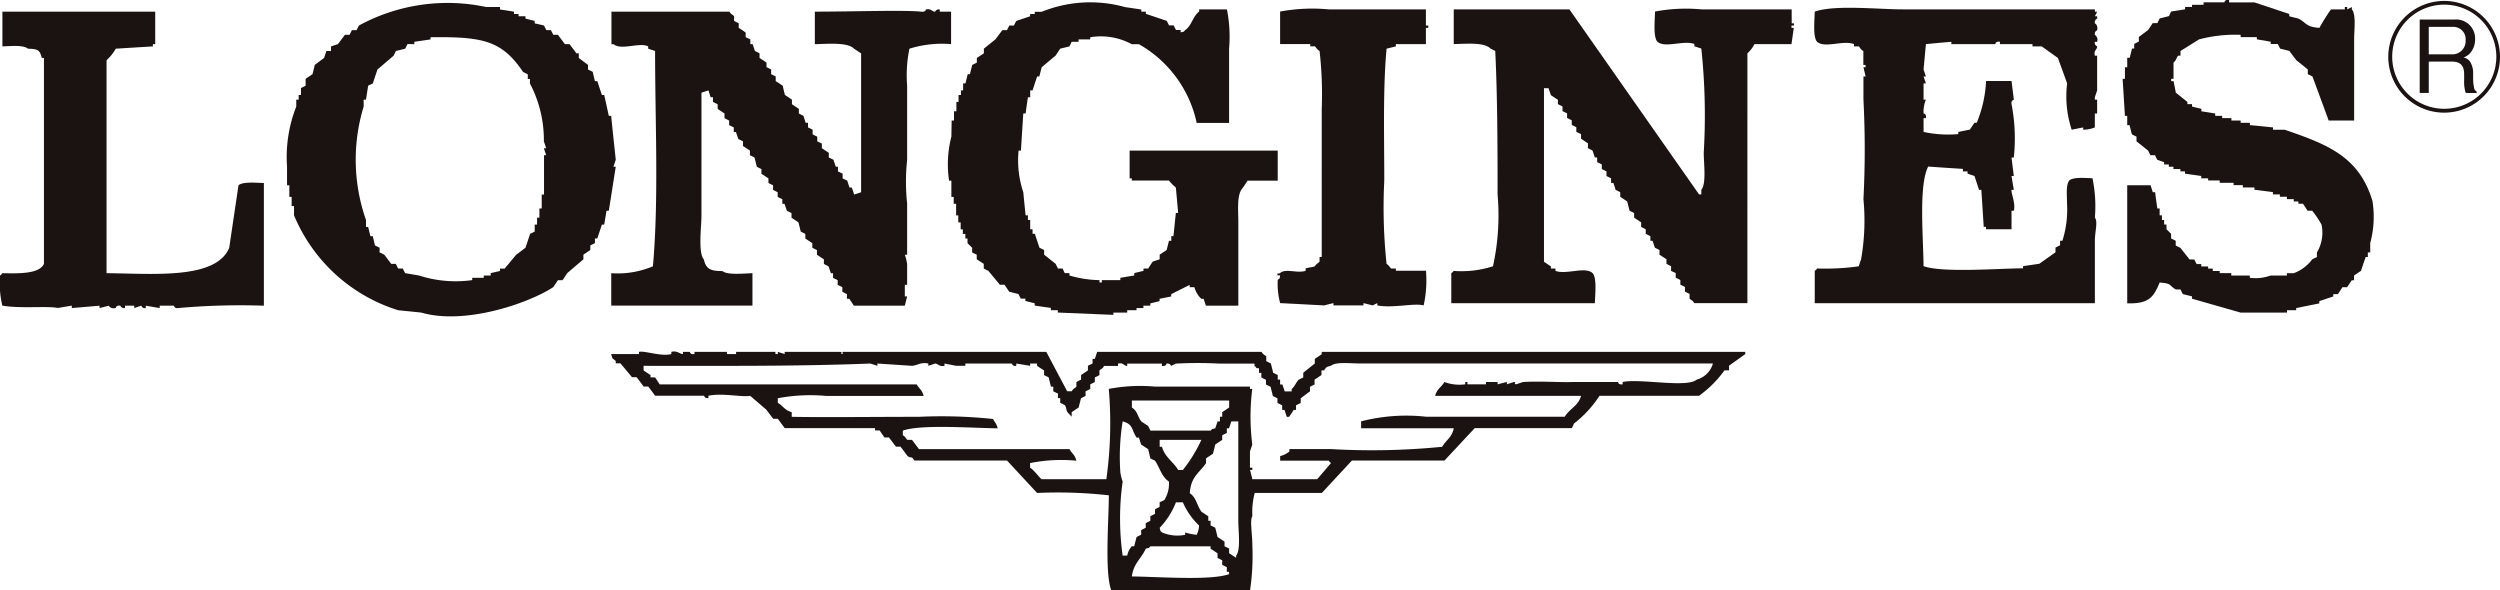
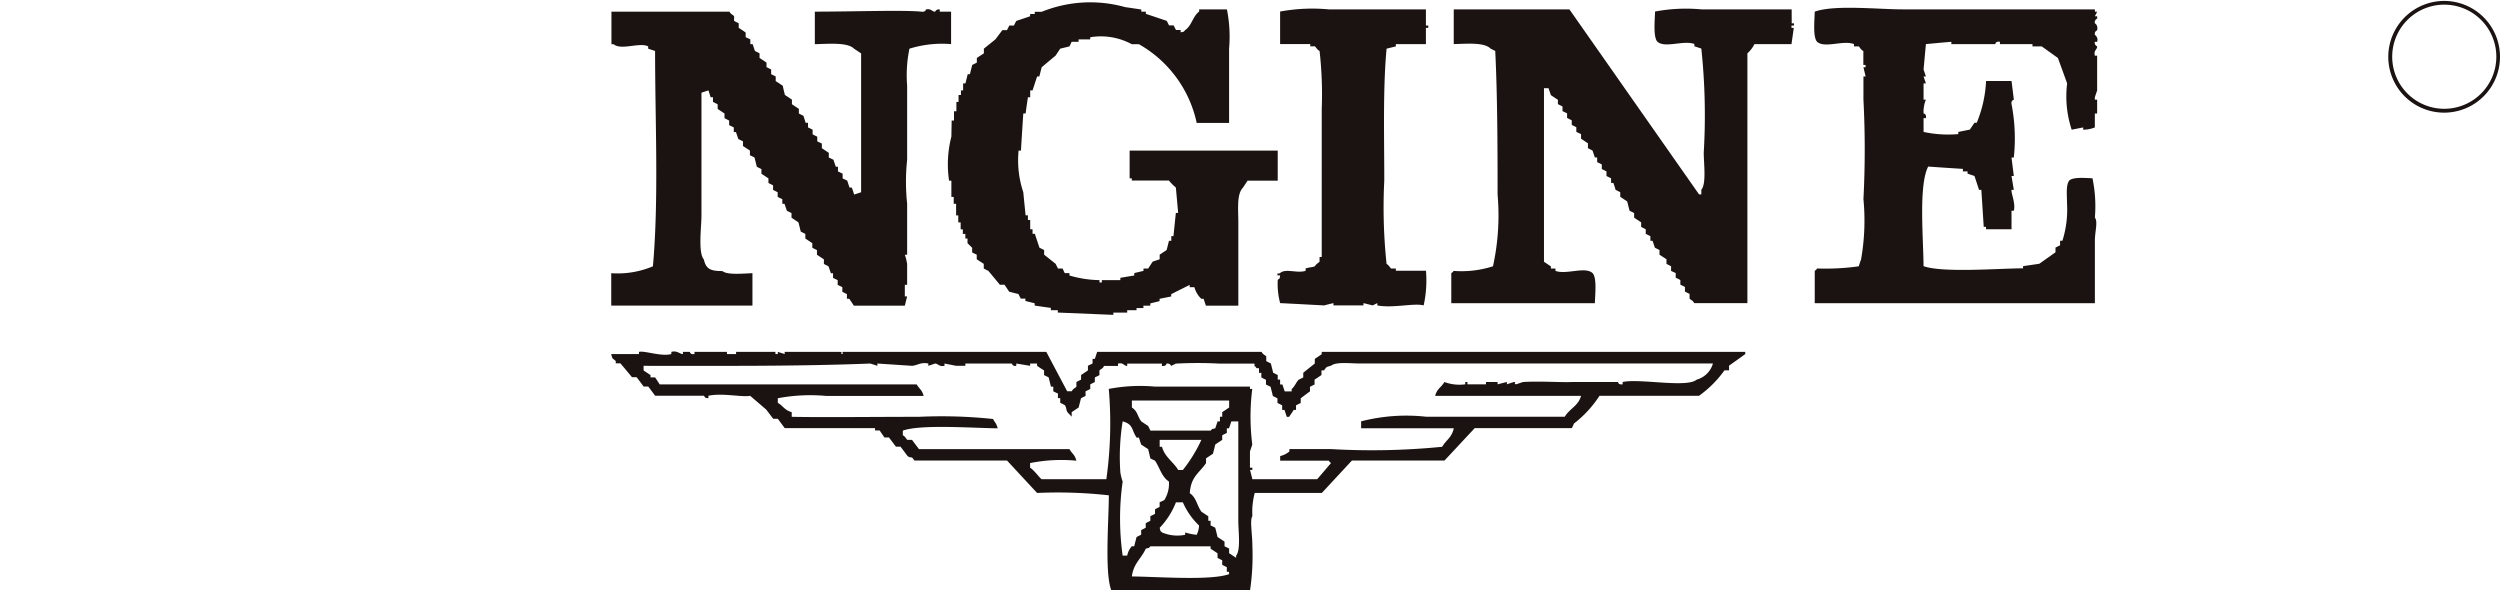
<svg xmlns="http://www.w3.org/2000/svg" width="115.244" height="27.218" viewBox="0 0 115.244 27.218">
  <g id="グループ_4113" data-name="グループ 4113" transform="translate(-137 -6945)">
-     <path id="パス_524" data-name="パス 524" d="M109.371,9.287c-.607-2.065-2.078-2.632-4.058-3.308h-.532V5.874c-.354-.037-.709-.074-1.066-.106V5.662h-.427V5.556h-.426v-.11h-.426V5.34h-.32V5.232c-.216-.034-.426-.071-.638-.1V5.018c-.145-.036-.288-.069-.431-.106V4.8h-.213V4.7l-.534-.426c-.031-.179-.069-.358-.106-.534h-.108V3.634h.108V2.886c.134-.116.111-.189.212-.319h.11V2.35c.28-.174.568-.354.851-.533a6.489,6.489,0,0,1,1.921-.212v.108h.747v.1l.64.11v.106H105c.037.068.074.143.106.211.143.037.285.072.427.106.107.145.213.285.32.428.179.143.356.285.531.428V3.42c.074.035.148.069.214.106.252.674.5,1.351.748,2.03h1.174V1.817c0-.412.1-1.155-.106-1.384V.323l-.213.11V.323h-.11v.11h-.639a8.727,8.727,0,0,0-.533.852c-.627-.046-.577-.217-.96-.426L105.529.75V.644l-1.6-.532h-1.173V0c-.208-.033-.214.107-.214.107h-.963V.22h-.532v.1h-.319v.11c-.212.033-.428.07-.642.1-.037.071-.069.143-.1.212l-.429.109c-.037.07-.072.143-.107.215h-.215c-.067.1-.139.211-.21.315l-.429.324v.214c-.073.032-.143.069-.214.106v.211h-.1c-.037.143-.071.286-.108.429H98.06V3.1h-.106v.534h-.106c.037.566.07,1.135.106,1.706h.106v.428h.106c.037.141.071.283.108.424.07.036.139.073.213.106v.217c.177.14.357.283.535.426.036.071.071.142.106.214h.214c.033.071.069.14.1.209l.318.111V7.58h.218v.106h.211v.106h.322V7.9h.212v.106c.247.036.5.069.75.106v.108h.316v.1h.534v.107h.64v.108h.426v.106h.535v.106c.286.034.566.071.852.108v.106h.321v.108h.323V9.18h.317v.107h.213v.106h.213c.074.108.143.216.212.321h.214a4.822,4.822,0,0,1,.428.64,1.777,1.777,0,0,1-.213,1.283v.212c-.069.034-.143.068-.215.106a1.9,1.9,0,0,1-.852.639h-.317V12.7h-.75a2.031,2.031,0,0,1-.96.106V12.7h-.853v-.109h-.534v-.1h-.32v-.109h-.214v-.1h-.316v-.111h-.214c-.037-.069-.074-.141-.109-.211h-.215c-.144-.178-.283-.355-.424-.535l-.216-.105V11.1c-.069-.037-.14-.073-.214-.109v-.213l-.212-.211v-.216h-.109V10.14h-.1V9.926h-.106V9.609h-.107c-.036-.249-.072-.5-.1-.748h-.11c-.031-.108-.067-.214-.1-.32H98.06v5.441c1.007.031,1.219-.292,1.494-.958.591.047.389.111.746.319h.216c.033.07.069.143.105.213.142.035.283.07.426.107v.106l2.241.641h2.137V14.3h.424V14.2c.356-.07.711-.144,1.066-.214v-.105c.214-.071.427-.145.643-.214v-.107h.212c.071-.107.143-.213.211-.321h.216c.07-.106.142-.211.213-.319h.106V12.7c.109-.072.212-.147.32-.213.069-.213.143-.427.215-.641h.1v-.212h.111v-.428a4.65,4.65,0,0,0,.106-1.922" transform="translate(137 6945)" fill="#1a1311" fill-rule="evenodd" />
-     <path id="パス_525" data-name="パス 525" d="M28.277,7.686c.037-.106.074-.211.108-.322-.071-.672-.145-1.348-.212-2.024h-.108c-.071-.322-.14-.641-.213-.961h-.106c-.071-.212-.142-.427-.212-.64h-.109c-.034-.142-.071-.284-.1-.427-.074-.037-.145-.074-.219-.106V2.992l-.425-.319V2.459h-.111c-.1-.143-.211-.283-.317-.426H26.04c-.108-.143-.214-.285-.321-.428h-.213l-.11-.216h-.212c-.032-.069-.069-.14-.106-.212-.142-.036-.285-.068-.429-.1V.966c-.139-.037-.284-.073-.426-.107V.75h-.318V.644h-.211V.538c-.219-.035-.43-.072-.644-.1V.323h-.64a8.543,8.543,0,0,0-5.865.854c-.037.072-.072.143-.108.212h-.215c-.035.073-.07.143-.107.216H15.9c-.106.143-.214.285-.322.428-.1.037-.211.068-.318.106V2.35h-.213c-.035.109-.072.217-.108.323-.143.105-.285.213-.428.319-.033.145-.069.283-.106.428-.1.069-.212.14-.317.214v.318l-.214.107v.32h-.107v.214h-.11v.319a6.362,6.362,0,0,0-.425,2.774v.855h.106v.534h.106V9.5h.11v.425a7.664,7.664,0,0,0,4.8,4.376c.357.035.713.072,1.067.108,2.016.591,4.985-.444,6.085-1.175.07-.106.141-.211.213-.319h.213c.071-.107.144-.213.213-.322.249-.213.5-.428.748-.639v-.213c.1-.073.211-.142.319-.215v-.212l.213-.106v-.215h.109c.07-.213.141-.424.212-.64h.106c.036-.214.073-.428.106-.64h.107c.108-.676.212-1.351.32-2.028Zm-3.093-.531h-.106V8.967h-.106v.642h-.106v.425h-.109v.32h-.108v.319c-.068.037-.139.072-.213.108-.071.213-.14.428-.213.639-.14.107-.281.217-.428.322-.175.213-.352.424-.531.639H23.05v.109c-.141.037-.285.066-.428.1V12.7H22.3v.106h-.531v.107a5.516,5.516,0,0,1-2.454-.213l-.64-.109c-.036-.067-.072-.141-.107-.213h-.216c-.033-.068-.069-.141-.106-.215h-.212c-.106-.141-.212-.283-.321-.424-.07-.036-.141-.073-.215-.1V11.42c-.069-.036-.14-.068-.211-.105-.037-.142-.071-.285-.1-.427h-.11c-.037-.143-.07-.282-.106-.428h-.1v-.32a8.392,8.392,0,0,1-.107-5.228V4.593h.107c.031-.214.068-.426.1-.641.069-.037.143-.071.216-.107.067-.211.141-.425.212-.639.248-.214.5-.428.745-.639.037-.073.069-.145.106-.217.142-.034.285-.069.429-.106.034-.068.07-.143.106-.211H19.1V1.927l.747-.11v-.1c2.419-.03,3.284.149,4.266,1.6.073.036.143.073.216.108v.214h.1v.211a5.585,5.585,0,0,1,.642,2.67c.037.1.074.214.106.316h-.106c.037.11.074.215.106.324" transform="translate(137 6945)" fill="#1a1311" fill-rule="evenodd" />
    <path id="パス_526" data-name="パス 526" d="M43.856,6.3a5.111,5.111,0,0,0-.106,2.028h.106v.749h.108v.318h.11v.533h.1v.323h.11v.321h.1v.211H44.5v.213H44.6v.215l.214.211v.217c.073.032.142.069.211.1v.213l.324.211v.215c.069.035.138.072.212.109.179.213.354.426.532.639h.213c.073.106.143.214.216.32.142.037.283.074.424.107.037.07.073.142.109.213h.214v.108c.139.036.283.069.426.105v.106c.249.038.5.074.747.108V14.3h.32v.108l2.561.106V14.41h.638V14.3h.43V14.2h.317v-.108h.318v-.106c.145-.036.288-.069.428-.105v-.108l.536-.106v-.107c.283-.143.57-.286.852-.427v.106h.217a1.148,1.148,0,0,0,.317.534h.106c.037.108.072.213.109.319h1.493V10.249c0-.588-.083-1.3.215-1.6.069-.106.142-.214.211-.321H58.9V6.941H52.073V8.222h.1v.1h1.71a2.3,2.3,0,0,0,.321.321c.037.391.07.782.106,1.173h-.106c-.037.356-.073.713-.11,1.068h-.1V11.1h-.108c-.033.142-.07.281-.106.424-.107.073-.212.142-.322.215v.213c-.1.036-.212.07-.32.108-.071.1-.14.214-.209.318h-.217v.109c-.143.037-.281.066-.425.1V12.7c-.214.033-.425.071-.642.106v.107h-.853v.108h-.108v-.108A5.118,5.118,0,0,1,49.3,12.7v-.109h-.217c-.032-.067-.068-.141-.1-.213h-.212c-.036-.068-.072-.141-.108-.215-.177-.141-.357-.283-.531-.424v-.215c-.074-.033-.144-.07-.217-.107-.068-.211-.142-.426-.211-.639h-.106V10.57h-.108v-.43h-.106V9.926h-.106c-.036-.354-.073-.709-.107-1.065a4.637,4.637,0,0,1-.216-1.92h.109c.033-.571.07-1.141.107-1.709h.107c.033-.25.07-.5.106-.748h.106V4.167h.108c.073-.215.138-.428.212-.641h.1c.038-.141.073-.288.109-.426.214-.179.427-.359.639-.533l.214-.323c.143-.036.285-.068.428-.105.036-.069.069-.143.1-.212h.32v-.11h.536v-.1a2.993,2.993,0,0,1,1.915.32H52.5a5.488,5.488,0,0,1,2.665,3.629h1.493V2.244a6.4,6.4,0,0,0-.1-1.811h-1.28v.1c-.3.224-.334.639-.641.851-.12.123,0,.047-.212.11v-.11h-.214c-.037-.069-.073-.14-.11-.212h-.211c-.033-.068-.07-.14-.106-.211-.322-.107-.642-.216-.962-.322V.538h-.211v-.1c-.249-.037-.5-.075-.745-.11a5.963,5.963,0,0,0-3.843.215H47.7V.644h-.214V.75c-.212.073-.426.143-.639.216-.037.071-.074.143-.108.211h-.212c-.036.072-.073.143-.107.212h-.213c-.109.143-.215.288-.324.428-.175.142-.354.284-.529.427v.215c-.106.071-.216.14-.324.214v.213c-.069.035-.138.072-.211.106-.038.145-.072.283-.109.428h-.1c-.037.14-.07.283-.106.425h-.107v.322h-.1v.211h-.11V4.7h-.1v.43h-.11v.427h-.108Z" transform="translate(137 6945)" fill="#1a1311" fill-rule="evenodd" />
    <path id="パス_527" data-name="パス 527" d="M29.88,2.138v.106c.107.037.214.071.318.106,0,3.263.175,6.842-.1,9.926a4.173,4.173,0,0,1-1.921.318v1.494h6.509V12.594c-.4.012-1.169.093-1.385-.1-.55.006-.76-.1-.855-.535-.273-.309-.11-1.5-.11-2.028V4.273c.11-.037.216-.074.322-.106.036.106.069.211.1.317h.109V4.7l.215.107v.213c.1.072.214.143.316.213v.214c.073.037.142.074.214.11v.212c.073.033.141.069.214.106v.214h.1c.037.1.072.21.108.318.072.036.143.073.217.109v.215c.1.069.213.137.319.211v.214l.212.106c.034.141.071.283.106.426.069.036.143.073.212.106v.215c.109.069.215.143.323.214v.212c.07.037.14.071.214.108v.211l.212.109v.214c.069.036.142.069.214.105v.212h.1c.037.108.074.216.111.322.069.036.14.069.213.105v.215c.106.073.212.142.32.214.037.141.07.284.106.425.069.037.143.071.211.108v.212l.322.216v.211c.07.037.141.073.214.106v.215l.32.213v.212c.073.037.143.073.212.11l.11.318h.1v.215c.071.033.14.069.213.106v.213c.07.036.143.072.215.106v.215c.071.037.142.073.212.106v.214h.107c.073.108.143.213.212.319h2.35c.037-.143.069-.283.106-.426h-.106v-.534h.106v-.962a2.475,2.475,0,0,0-.106-.425h.106V9.392a9.555,9.555,0,0,1,0-2.029V3.951a6.063,6.063,0,0,1,.106-1.707,5.071,5.071,0,0,1,1.92-.211V.537H43.32v-.1a.186.186,0,0,0-.212.1c-.134.017-.174-.159-.425-.1,0,0-.006.126-.214.1-.834-.081-3.172,0-4.907,0v1.5c.616-.013,1.507-.1,1.812.211.109.071.216.143.321.214v6.4c-.1.036-.212.07-.321.106-.033-.106-.069-.215-.106-.32h-.106c-.037-.106-.071-.214-.107-.322-.07-.035-.141-.071-.212-.1V8.007c-.072-.037-.145-.073-.215-.106V7.686h-.1c-.037-.106-.072-.212-.108-.323-.072-.033-.14-.069-.214-.1V7.046c-.106-.069-.212-.143-.32-.216V6.618c-.069-.035-.142-.069-.212-.1V6.3c-.073-.033-.144-.07-.214-.106V5.978l-.213-.105V5.662h-.109c-.032-.107-.068-.217-.1-.323-.074-.034-.142-.071-.212-.108V5.018c-.108-.07-.214-.141-.32-.213V4.592c-.107-.072-.213-.141-.324-.214-.036-.142-.069-.285-.1-.427-.108-.07-.214-.143-.324-.212V3.525c-.069-.037-.139-.071-.21-.106V3.2c-.073-.032-.142-.069-.214-.106V2.886c-.106-.074-.215-.145-.321-.214V2.458c-.07-.037-.141-.071-.212-.108-.037-.106-.07-.212-.106-.317h-.106V1.816c-.073-.034-.143-.069-.216-.1V1.5c-.1-.074-.213-.147-.32-.215V1.073c-.071-.036-.14-.072-.213-.108V.749c-.044-.067-.141-.077-.214-.212h-5.44v1.5h.1c.348.3,1.216-.107,1.6.105" transform="translate(137 6945)" fill="#1a1311" fill-rule="evenodd" />
    <path id="パス_528" data-name="パス 528" d="M60.928,9.18v2.668h-.1v.214c-.03.043-.153.1-.217.214-.147.056-.238.037-.426.1v.109c-.4.127-.911-.124-1.173.1-.041.048-.18-.025-.111.109h.111c-.037.221-.01.1-.111.212a3.409,3.409,0,0,0,.111,1.067c.675.033,1.35.07,2.028.106.139-.036.28-.073.429-.106v.106h1.384v-.106c.14.033.284.07.426.106.07-.036.143-.073.213-.106v.106c.711.139,1.714-.122,2.135,0a5.271,5.271,0,0,0,.106-1.6H64.346V12.38h-.214c-.044-.025-.1-.149-.214-.214a24.526,24.526,0,0,1-.106-3.841c0-2-.066-4.248.106-6.081.143-.037.283-.069.428-.106V2.033h1.385V1.284h.108V1.177h-.108V.432H61.249a8.179,8.179,0,0,0-2.239.1v1.5H60.4v.105h.212c.042.025.1.151.217.212a17.838,17.838,0,0,1,.1,2.668Z" transform="translate(137 6945)" fill="#1a1311" fill-rule="evenodd" />
    <path id="パス_529" data-name="パス 529" d="M82.591.432H78.427a7.65,7.65,0,0,0-2.133.1c-.01.4-.092,1.169.107,1.389.354.314,1.2-.081,1.706.107v.105c.106.037.215.069.32.106a29.144,29.144,0,0,1,.111,4.8c0,.469.128,1.442-.111,1.706v.215h-.105Q75.336,4.7,72.346.432H67.014v1.6c.6-.013,1.409-.091,1.7.211.074.037.146.071.213.106.1,2.02.108,4.427.108,6.617a10.976,10.976,0,0,1-.212,3.309,4.734,4.734,0,0,1-1.811.213c-.1.117.014.015-.111.1v1.388H73.52c.01-.4.1-1.169-.108-1.388-.356-.315-1.2.085-1.708-.1V12.38h-.211v-.1c-.109-.074-.215-.143-.319-.214v-8h.21c.038.109.072.215.109.32.111.073.211.142.323.214V4.8c.068.035.14.072.212.107v.216l.211.1v.214l.215.11v.212c.068.033.141.069.211.106v.214c.074.034.143.071.217.1v.214q.159.109.318.213V6.83c.073.036.143.073.212.11.037.106.073.214.108.32h.105v.214c.074.032.142.069.214.106v.211c.073.037.142.074.216.11v.212l.212.108v.212h.108c.034.108.072.214.1.319.075.035.143.071.215.109v.214c.107.069.216.142.32.211.037.143.072.286.109.428.07.036.137.069.211.105v.214c.106.074.215.143.323.215v.211c.069.037.138.073.212.11v.211l.214.107V11.1h.1c.037.107.072.212.107.318.07.037.143.073.212.106v.215c.107.072.217.141.323.213v.211l.212.111v.213c.071.037.142.067.213.1v.215c.074.033.143.069.214.106v.213l.212.106v.214c.073.037.141.074.213.107v.214c.048.067.146.076.214.213h2.452V2.458a1.407,1.407,0,0,0,.325-.425h1.707c.037-.251.07-.5.106-.749h-.106V1.176H82.7v-.1h-.106Z" transform="translate(137 6945)" fill="#1a1311" fill-rule="evenodd" />
    <path id="パス_530" data-name="パス 530" d="M96.569,1.605c-.029-.173.1-.191.106-.216.048-.241-.106-.315-.106-.315a.181.181,0,0,1,.106-.215V.749h-.106c.034-.068.072-.14.106-.211h-.106V.432H87.711c-1.131,0-3.167-.221-4.056.106-.008.4-.093,1.169.11,1.389.353.313,1.2-.09,1.7.106v.105h.216c.048.029.087.151.215.212v.642H86V3.1h-.1c.031.138.068.285.1.426h-.1V4.593a44.375,44.375,0,0,1,0,4.587,10.3,10.3,0,0,1-.109,2.775c-.037.108-.074.211-.106.321a10.994,10.994,0,0,1-1.92.1c-.094.12.014.018-.11.109v1.493H96.569V11.1c0-.437.149-.88,0-1.069a6.328,6.328,0,0,0-.111-1.813c-.347-.013-.882-.063-1.064.1-.172.2-.109.709-.109,1.068a4.753,4.753,0,0,1-.212,1.71h-.108v.212c-.069.034-.143.069-.212.105v.217c-.249.177-.5.354-.746.529l-.749.11v.1c-1.162.006-3.718.214-4.587-.1-.007-1.287-.234-3.723.214-4.59.532.036,1.067.073,1.6.106V7.9H90.7v.106c.106.036.212.069.318.106.071.211.142.427.211.639h.106c.037.57.074,1.137.11,1.707h.107v.11h1.174V9.714h.106c.091-.334-.128-.8-.106-.961h.106c-.036-.212-.07-.428-.106-.639h.106c-.036-.286-.07-.57-.106-.853h.106A8.285,8.285,0,0,0,92.727,4.8c-.03-.174.1-.191.106-.212-.036-.284-.07-.568-.106-.854H91.553a5.728,5.728,0,0,1-.429,1.923h-.105c-.069.106-.143.212-.212.317l-.535.108v.1a5.424,5.424,0,0,1-1.6-.1V5.446h.108c.032-.212-.108-.214-.108-.214a1.491,1.491,0,0,1,.108-.639h-.108V3.845h.108c-.037-.106-.071-.211-.108-.319h.108c-.037-.107-.071-.215-.108-.32.037-.393.071-.784.108-1.173.392-.037.781-.074,1.173-.106v.106h2.027s0-.141.212-.106v.106h1.5v.105h.426l.746.534c.143.391.286.782.426,1.173A4.887,4.887,0,0,0,95.5,5.979c.176-.036.352-.07.53-.105v.105a1.456,1.456,0,0,0,.537-.105V5.232h.106V4.593h-.106V4.484c.034-.106.072-.211.106-.317v-1.6h-.106c-.064-.252.119-.289.106-.428a.185.185,0,0,1-.106-.211h.106a.277.277,0,0,0-.106-.322" transform="translate(137 6945)" fill="#1a1311" fill-rule="evenodd" />
-     <path id="パス_531" data-name="パス 531" d="M10.994,8.541q-.213,1.438-.427,2.879c-.609,1.484-3.535,1.187-5.655,1.174V2.777a2.275,2.275,0,0,0,.427-.533c.569-.036,1.139-.069,1.709-.106V2.033h.107V.538H.111v1.6c.368-.012.978-.073,1.174.106.452.013.554.054.641.428h.1v9.494c-.227.472-1.18.441-1.919.428-.1.122.015.018-.109.109a4.6,4.6,0,0,0,.109,1.385c.826.147,2.068.008,2.558.108.217-.034.43-.071.644-.108V14.2c.425-.034.851-.071,1.279-.108V14.2c.143-.034.285-.071.427-.108,0,0,.07.157.32.108,0,0,.006-.14.212-.108a.187.187,0,0,0,.214.108v-.108h.428V14.2c.106-.034.211-.071.319-.108.023.005.039.139.212.108v-.108c.218.037.431.074.641.108v-.108h.642c.034.008.031.139.214.108a32.125,32.125,0,0,1,3.947-.108c0-2.162,0-3.832,0-5.655-.367-.01-.982-.073-1.174.108" transform="translate(137 6945)" fill="#1a1311" fill-rule="evenodd" />
    <path id="パス_532" data-name="パス 532" d="M60.928,16.328l-.319.217v.212c-.178.142-.358.285-.532.426V17.4c-.075.037-.143.074-.218.107-.123.137-.174.31-.317.428v.108h-.32c-.035-.108-.072-.214-.106-.32H59.01V17.5H58.9v-.213l-.211-.106c-.033-.141-.07-.284-.106-.426-.069-.037-.143-.071-.212-.108v-.215c-.045-.065-.145-.076-.214-.211H50.578c-.037.1-.073.211-.106.322h-.107v.212l-.214.106v.214l-.316.212V17.5c-.073.036-.147.073-.215.11v.212c-.046.065-.145.082-.215.214h-.211q-.483-.909-.961-1.815h-9.39v.1c-.151.006.042-.08-.109-.1H36.172v.1c-.1-.031-.211-.068-.317-.1v.1h-.11v-.1H33.932v.1h-.423v-.1H32.014v.1c-.2.034-.214-.1-.214-.1h-.319v.1c-.139.006-.267-.177-.534-.1v.1c-.476.127-1.226-.166-1.492-.1v.1H28.173c.072.268.053.175.212.321v.108H28.6c.179.212.358.426.533.638h.214c.111.143.214.286.324.429h.212c.107.143.214.286.318.427h2.244c.028,0,.033.134.212.106v-.106c.631-.141,1.593.081,1.922,0,.246.212.5.428.745.64.108.143.214.285.322.423h.212c.106.147.214.288.317.43h4.163v.107h.212c.073.106.147.212.216.321h.212c.109.14.213.283.322.426h.211c.11.141.216.283.322.427.2.15.155-.045.317.212h4.272l1.386,1.494a21.281,21.281,0,0,1,3.307.109c0,1.118-.2,3.539.11,4.372,2.2,0,3.906.011,6.4,0a10.844,10.844,0,0,0,.107-2.027c0-.576-.127-1.2,0-1.387a3.314,3.314,0,0,1,.109-1.067h3.092c.464-.5.927-1,1.388-1.494h4.266l1.393-1.493h4.478c.035-.07.069-.142.1-.214a5.173,5.173,0,0,0,1.176-1.279h4.587a5.009,5.009,0,0,0,1.173-1.174h.211v-.214c.252-.177.5-.355.747-.535v-.1H60.928Zm-9.176,9.286a12.215,12.215,0,0,1,0-3.416,2.179,2.179,0,0,1-.107-.428,10.29,10.29,0,0,1,.107-2.345c.5.134.4.387.643.747H52.5c.037.106.068.211.106.32.105.073.211.142.322.212.032.144.069.284.1.426.073.037.145.074.216.107.233.351.3.732.64.961a1.4,1.4,0,0,1-.213.855c-.068.033-.142.07-.215.1v.213c-.067.037-.14.073-.212.112v.21c-.071.037-.143.07-.216.106v.214c-.069.035-.138.072-.212.109v.211l-.211.108v.213c-.069.034-.143.07-.212.107-.037.142-.074.282-.108.425h-.111a.9.9,0,0,0-.211.429Zm2.561-3.949c-.216-.366-.633-.608-.745-1.067h-.11v-.32H55.38a6.73,6.73,0,0,1-.853,1.387Zm.961,2.561a1.126,1.126,0,0,1-.108.427,2.586,2.586,0,0,1-.533-.108v.108a1.8,1.8,0,0,1-1.065-.108c-.122-.12-.045,0-.11-.213a3.6,3.6,0,0,0,.749-1.175h.32a3.334,3.334,0,0,0,.747,1.069M53.03,19.851c-.032-.074-.069-.141-.1-.213-.111-.071-.217-.144-.322-.213-.188-.262-.163-.463-.431-.64v-.322h4.483v.322c-.1.069-.211.143-.318.214v.212h-.106v.214h-.109c-.033.105-.07.213-.106.319-.214.064-.09-.014-.214.107Zm3.629,6.615c-.839.309-3.347.116-4.483.107.075-.6.431-.816.642-1.28.212-.065.093.012.212-.108h2.776v.108l.32.212v.214c.073.035.142.072.215.109v.21c.07.038.143.073.213.107v.214h.1Zm.324-.852v.1c-.108-.07-.216-.142-.324-.214v-.212c-.069-.037-.142-.071-.211-.108v-.211c-.107-.072-.213-.145-.322-.214-.033-.143-.07-.285-.106-.428-.069-.037-.141-.074-.214-.106v-.214H55.7V23.8c-.1-.069-.214-.142-.32-.214-.214-.306-.228-.641-.534-.853.054-.774.433-.918.749-1.384V21.13c.1-.069.211-.142.319-.213.037-.139.074-.283.106-.425.106-.074.215-.143.321-.214v-.215c.07-.036.143-.071.213-.106v-.213h.1c.037-.106.073-.214.108-.319h.321v4.587c0,.45.119,1.342-.1,1.6m4.372-8.751c.225-.192.884-.106,1.279-.106H78.962a1.072,1.072,0,0,1-.749.745c-.446.393-2.645-.065-3.413.11v.106c-.211.032-.211-.106-.211-.106H72.453c-.471.024-1.467-.049-2.244,0-.1.032-.211.069-.318.106-.148-.025.042-.106-.106-.106-.105.032-.214.069-.32.106v-.106c-.143.032-.281.069-.429.106v-.106H68.5v.106h-.854v-.106h-.1v.106a2,2,0,0,1-.963-.106c-.153.261-.338.3-.426.639h6.726c-.127.465-.53.587-.75.96h-6.4a8.356,8.356,0,0,0-2.988.214v.319h4.272c-.1.446-.347.529-.537.854a32.822,32.822,0,0,1-5.122.106h-1.92v.108a.983.983,0,0,1-.425.213v.212h2.239c.093.12-.013.016.106.11-.212.246-.427.5-.638.744h-2.99c-.033-.142-.07-.284-.107-.426h.107v-.106H57.62v-.747c.037-.108.074-.214.107-.32a10.178,10.178,0,0,1,0-2.562H57.62v-.106H53.246a7.646,7.646,0,0,0-2.134.106A18.576,18.576,0,0,1,51,22.091H48.019c-.076-.035-.353-.426-.534-.532v-.212a7.311,7.311,0,0,1,2.135-.11c-.083-.3-.192-.306-.32-.533H42.363c-.106-.139-.216-.286-.321-.426H41.83c-.065-.048-.082-.141-.212-.215v-.212c.823-.3,3.262-.116,4.373-.107-.068-.258-.113-.234-.215-.43a22.57,22.57,0,0,0-3.413-.1c-2.006,0-4.484.03-5.867,0V19c-.344-.1-.376-.275-.641-.429v-.213a8.072,8.072,0,0,1,2.24-.106h4.482c-.079-.3-.189-.305-.32-.533H30.411c-.071-.106-.14-.216-.213-.323h-.211v-.106c-.107-.07-.213-.141-.319-.212v-.214c3.454,0,7.173.027,10.453-.106.11.036.214.069.324.106v-.106c.53.036,1.063.069,1.6.106.252-.021.4-.18.749-.106v.106c.106-.037.212-.07.317-.106.155.016.172.154.429.106v-.106c.176.036.356.069.537.106H44.5v-.106h2.134c.032.008.028.138.214.106v-.106c.213.036.427.069.639.106v-.106h.32v.106c.1.072.214.143.322.214v.212l.211.106q.052.214.108.429h.106v.214c.07.035.142.072.214.1v.215h.106v.213c.073.036.143.072.211.109.124.191.008.233.217.426l.1.106V19c.107-.071.215-.145.32-.214.037-.143.073-.286.11-.428.067-.037.141-.073.209-.106v-.213c.075-.036.143-.071.217-.108v-.212c.069-.037.14-.074.211-.106V17.4l.212-.106v-.212c.049-.071.144-.071.214-.214h.642v-.106c.252-.066.28.117.425.106v-.106h1.6v.106c.193.032.212-.106.212-.106a.187.187,0,0,1,.214.106c.071-.037.14-.07.213-.106a18.923,18.923,0,0,1,2.028,0h1.6v.106c.118.093.005-.005.1.106h.108v.214h.108V17.4c.069.037.141.074.214.107v.216c.069.037.143.074.212.106.036.143.073.286.106.427.071.033.142.069.211.106v.213c.074.036.143.072.217.109v.212h.106c.037.108.072.214.107.32h.106c.071-.106.144-.212.213-.32h.107v-.212l.216-.109v-.213c.137-.106.28-.215.426-.319v-.214c.07-.032.141-.069.212-.106V17.5c.108-.07.216-.141.319-.213v-.212h.109c.147-.158.053-.14.318-.214" transform="translate(137 6945)" fill="#1a1311" fill-rule="evenodd" />
-     <path id="パス_533" data-name="パス 533" d="M113.665,4.285a1.648,1.648,0,0,1-.074-.581V3.413c0-.464-.261-.573-.567-.573H111.96V4.285h-.418V.9h1.609a.874.874,0,0,1,.945.912.946.946,0,0,1-.259.67.866.866,0,0,1-.274.17.456.456,0,0,1,.329.239.986.986,0,0,1,.114.494v.25a1.853,1.853,0,0,0,.041.394.234.234,0,0,0,.12.19v.07Zm-.588-3.046H111.96V2.505h1.075a.607.607,0,0,0,.623-.646.564.564,0,0,0-.581-.62" transform="translate(137 6945)" fill="#1a1311" />
    <path id="パス_534" data-name="パス 534" d="M110.094,2.615A2.575,2.575,0,1,0,112.669.043a2.58,2.58,0,0,0-2.575,2.572m.181,0a2.4,2.4,0,1,1,2.394,2.4,2.4,2.4,0,0,1-2.394-2.4" transform="translate(137 6945)" fill="#1a1311" fill-rule="evenodd" />
  </g>
</svg>